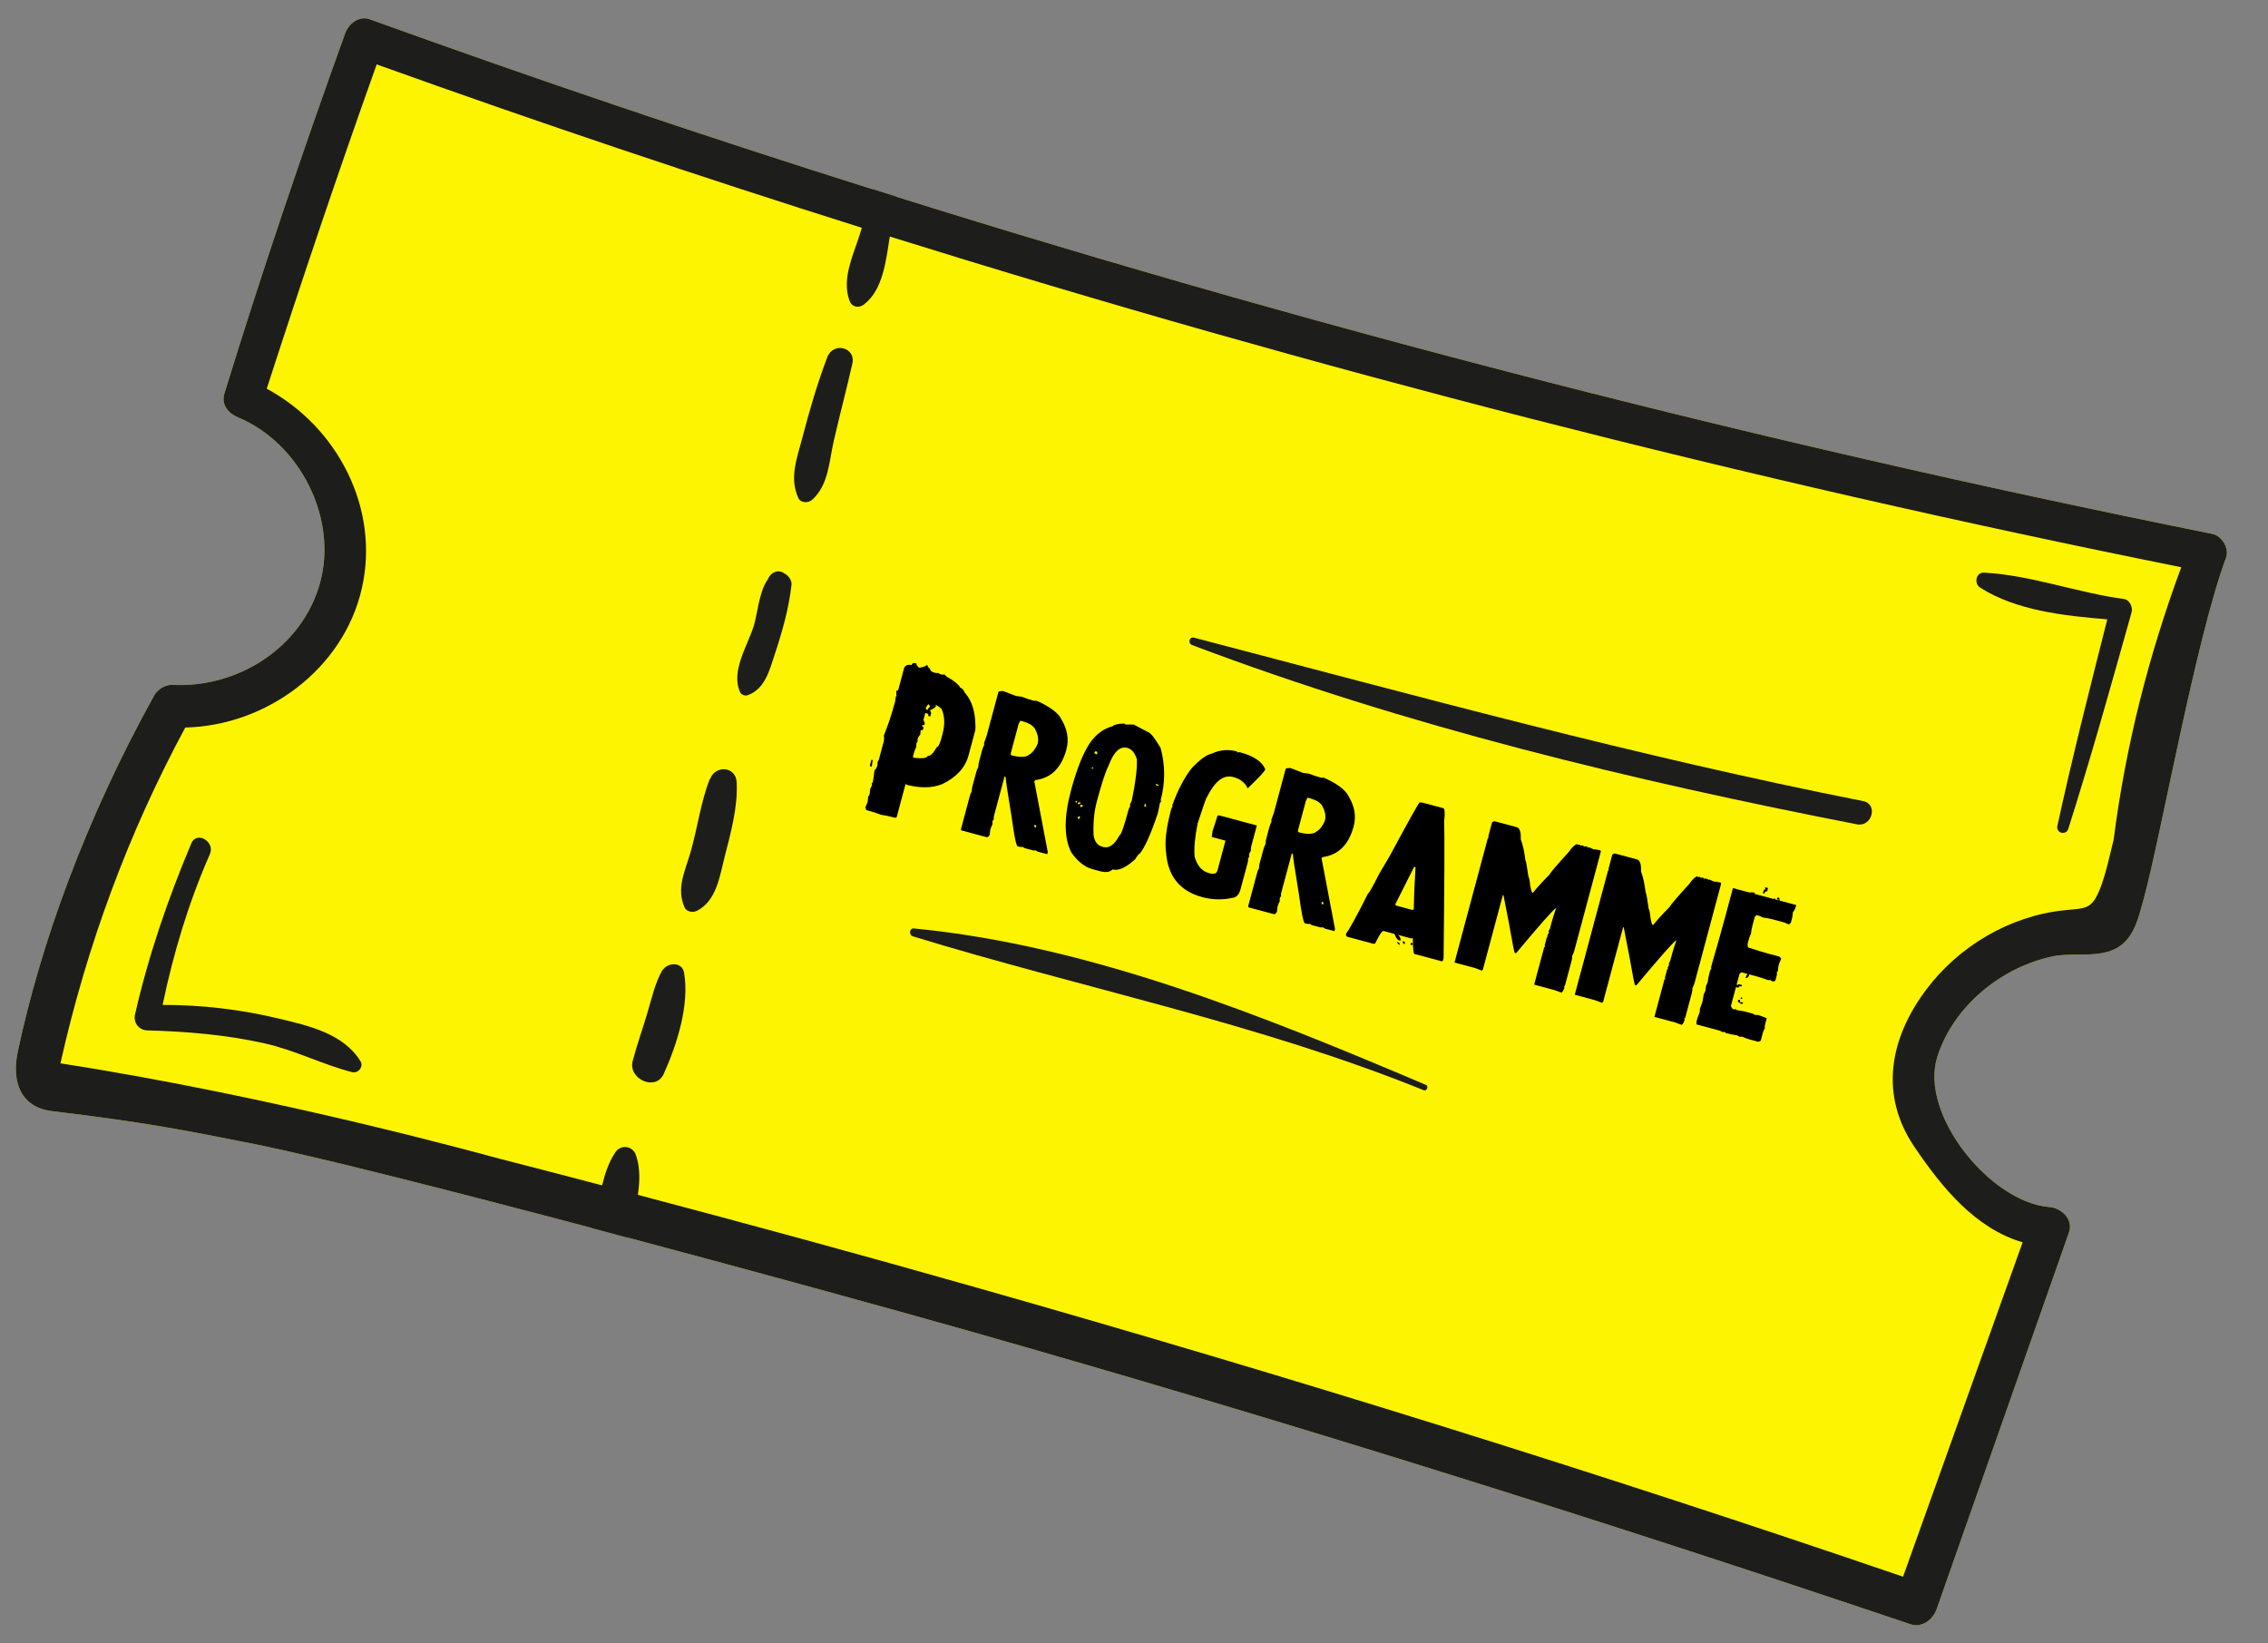
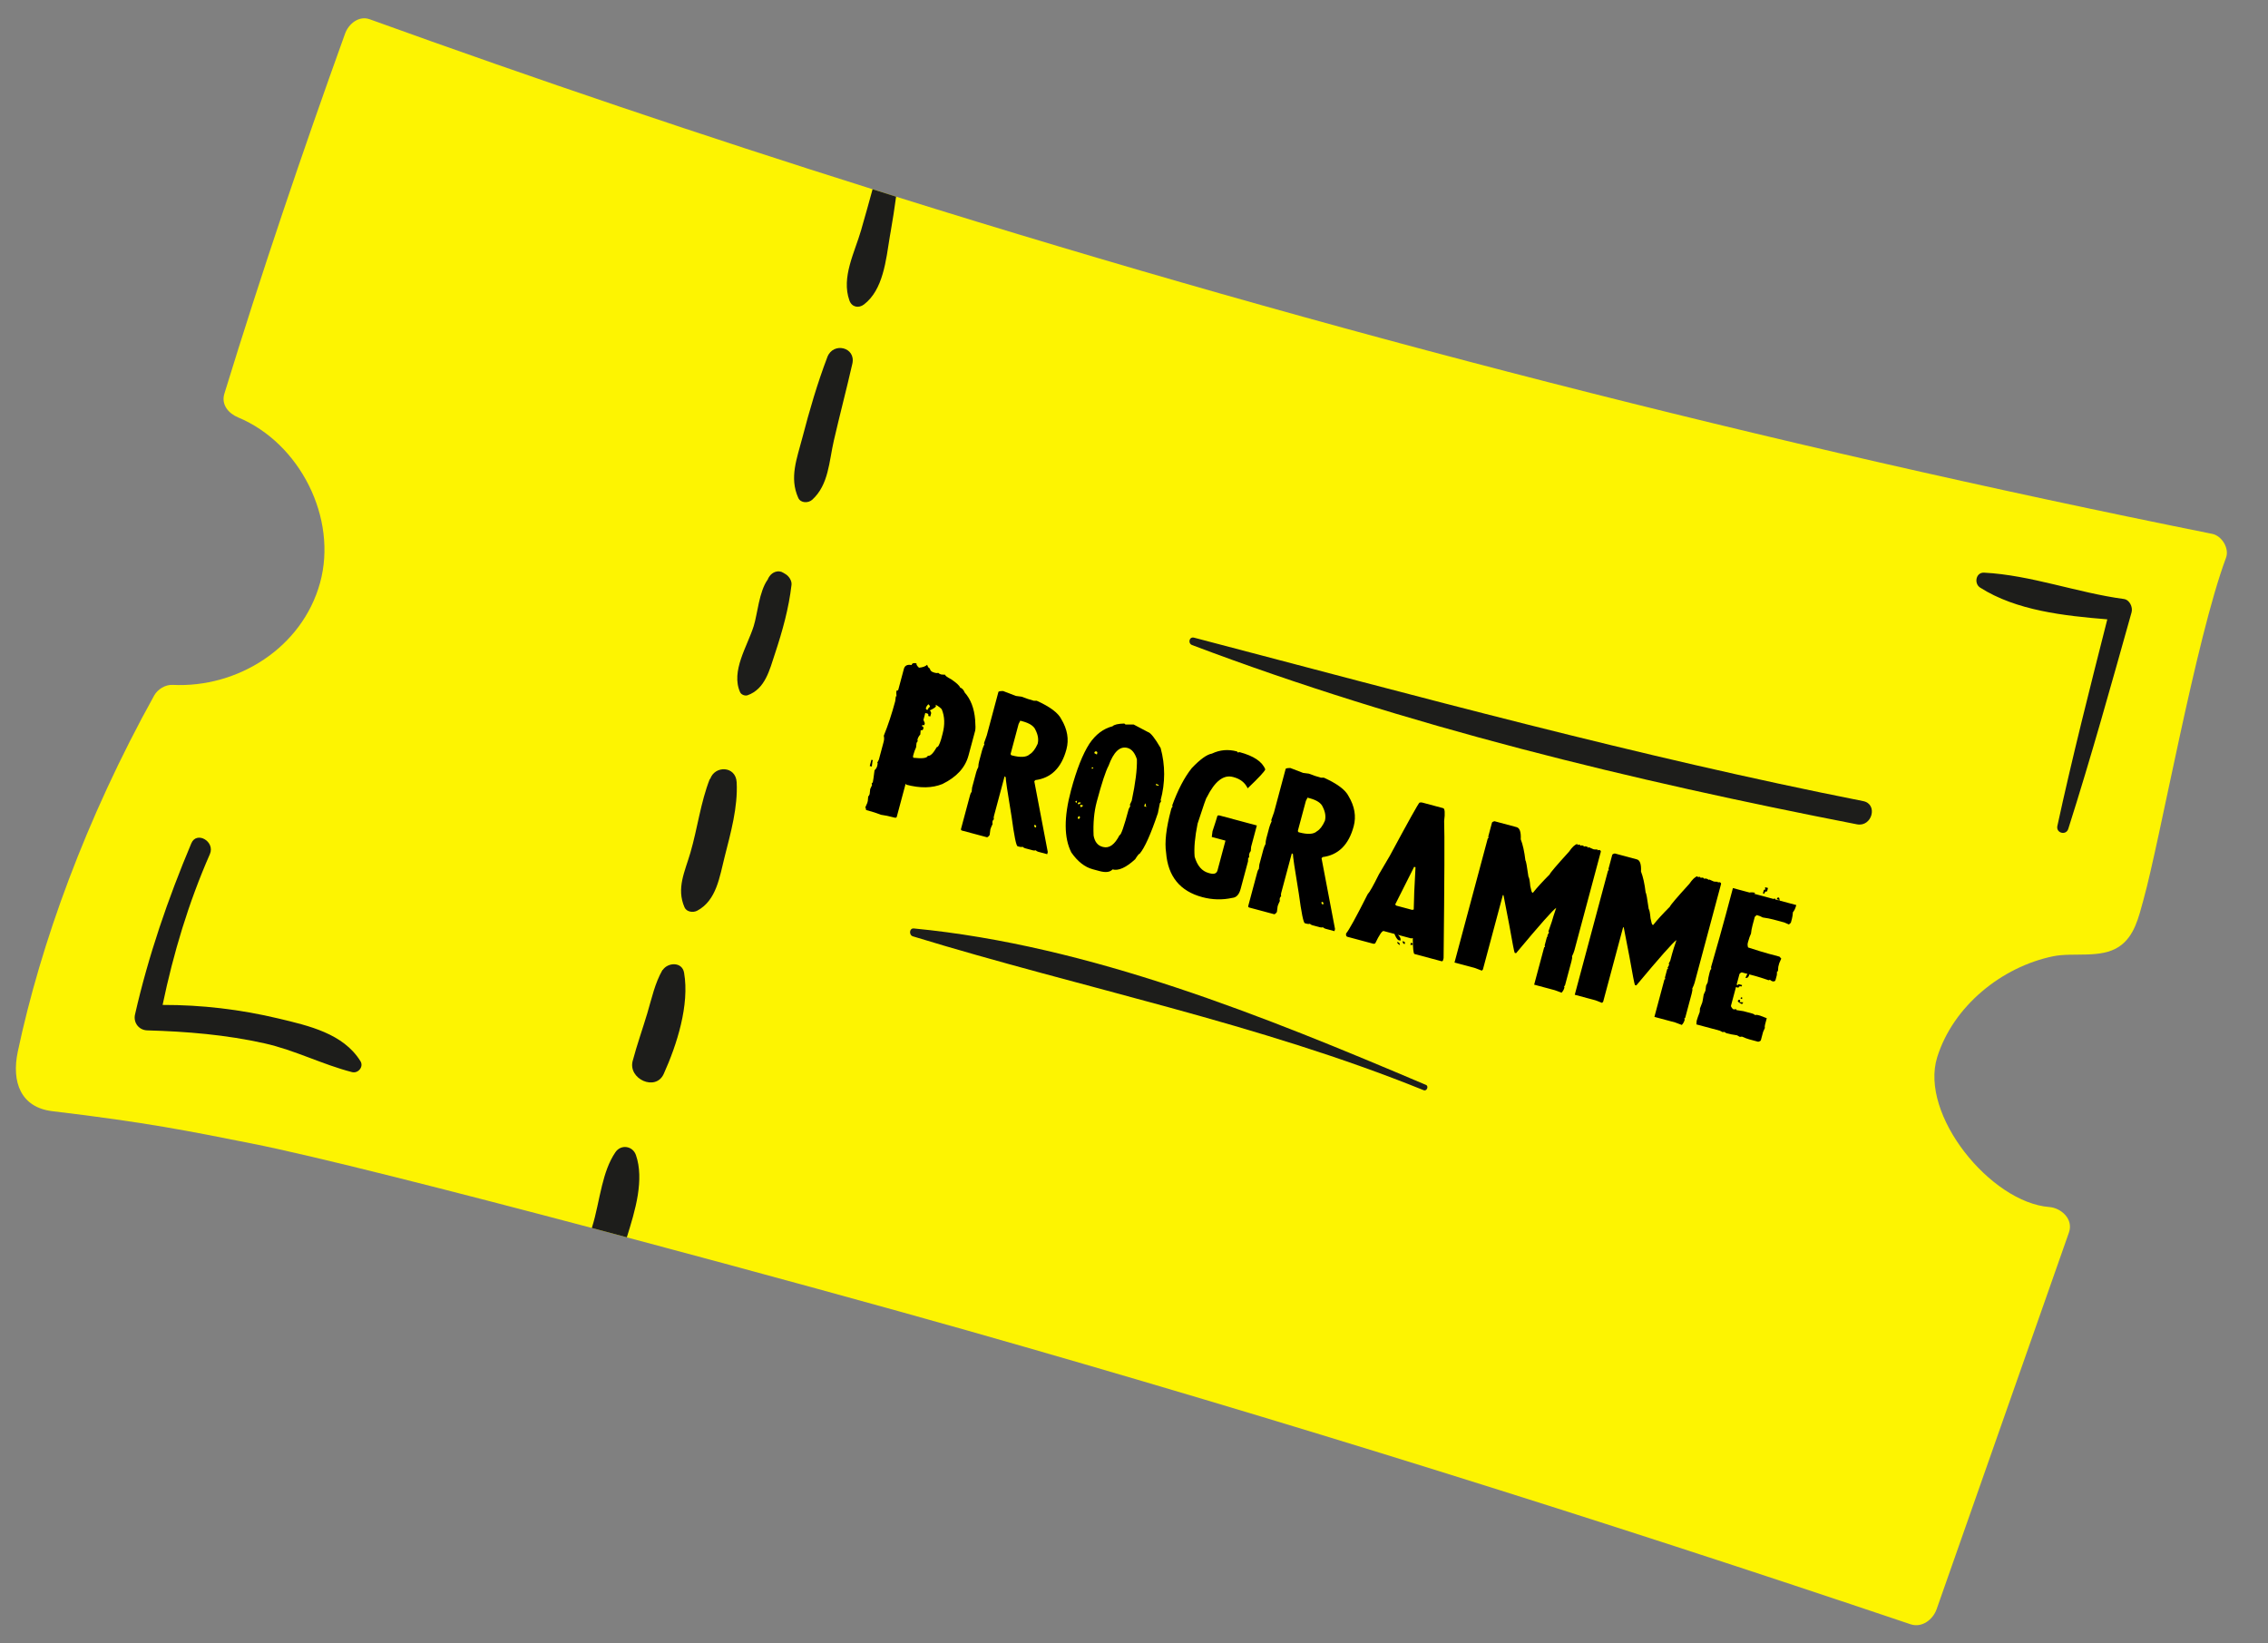
<svg xmlns="http://www.w3.org/2000/svg" width="225" height="163" viewBox="0 0 225 163" fill="none">
  <rect x="0" y="0" width="225" height="163" fill="#808080" stroke="none" />
  <path d="M1.768 104.309C1.115 107.379 2.092 109.866 5.192 110.232C14.662 111.361 18.729 112.202 24.986 113.441C31.184 114.67 44.673 118.101 58.71 121.816C59.863 122.124 61.026 122.427 62.185 122.747C75.16 126.2 88.124 129.767 95.815 131.946C127.294 140.883 158.521 150.673 189.532 161.129C190.682 161.517 191.767 160.657 192.127 159.631C196.502 147.175 200.886 134.721 205.252 122.267C205.718 120.946 204.498 119.839 203.304 119.74C197.488 119.29 190.4 110.586 192.184 104.874C193.767 99.808 198.581 95.914 203.69 94.864C205.698 94.454 208.406 95.123 210.225 93.91C211.768 92.882 212.17 90.961 212.634 89.301C214.341 83.141 217.808 63.472 220.834 55.333C221.187 54.399 220.417 53.154 219.473 52.963C175.361 44.097 131.797 32.94 88.898 19.511C88.126 19.271 87.344 19.019 86.565 18.773C69.826 13.503 53.201 7.879 36.681 1.913C35.599 1.519 34.58 2.378 34.237 3.324C29.976 15.144 25.952 27.041 22.261 39.047C21.918 40.152 22.685 41.02 23.615 41.405C29.746 43.955 33.523 51.4 31.75 57.824C29.975 64.256 23.584 68.269 17.106 67.942C16.396 67.911 15.641 68.38 15.299 68.989C8.494 81.258 4.042 93.595 1.768 104.309Z" fill="#FDF401" />
-   <path d="M15.299 68.989C15.641 68.38 16.396 67.911 17.106 67.942C23.584 68.269 29.975 64.256 31.75 57.824C33.523 51.4 29.746 43.955 23.615 41.405C22.685 41.02 21.918 40.152 22.261 39.047C25.952 27.041 29.976 15.144 34.237 3.324C34.58 2.378 35.599 1.519 36.681 1.913C53.201 7.879 69.826 13.503 86.565 18.773C87.344 19.019 88.126 19.271 88.898 19.511C131.797 32.94 175.361 44.097 219.473 52.963C220.417 53.154 221.187 54.399 220.834 55.333C217.808 63.472 214.341 83.141 212.634 89.301C212.17 90.961 211.768 92.882 210.225 93.91C208.406 95.123 205.698 94.454 203.69 94.864C198.581 95.914 193.767 99.808 192.184 104.874C190.4 110.586 197.488 119.29 203.304 119.74C204.498 119.839 205.718 120.946 205.252 122.267C200.886 134.721 196.502 147.175 192.127 159.631C191.767 160.657 190.682 161.517 189.532 161.129C158.521 150.673 127.294 140.883 95.815 131.946C88.124 129.767 75.16 126.2 62.185 122.747C61.026 122.427 59.863 122.124 58.71 121.816C44.673 118.101 31.184 114.67 24.986 113.441C18.729 112.202 14.662 111.361 5.192 110.232C2.092 109.866 1.115 107.379 1.768 104.309C4.042 93.595 8.494 81.258 15.299 68.989ZM5.994 105.488C27.679 108.842 48.809 114.758 49.556 114.948C52.944 115.819 56.339 116.695 59.73 117.59C60.906 117.896 62.092 118.204 63.277 118.531C74.528 121.499 85.742 124.565 96.94 127.748C127.793 136.513 158.438 146.039 188.795 156.413C192.752 145.362 196.705 134.305 200.656 123.243C195.967 121.846 192.715 117.894 189.925 113.779C186.439 108.632 187.445 103.055 191.068 98.207C194.297 93.888 199.332 90.888 204.719 90.308C206.903 90.076 207.502 90.278 208.344 88.151C208.938 86.62 209.28 84.922 209.687 83.298C210.882 73.982 213.15 65.047 216.394 56.27C173.172 47.587 130.372 36.611 88.275 23.467C87.348 23.176 86.422 22.881 85.494 22.595C69.345 17.507 53.298 12.108 37.37 6.389C33.565 17.049 29.947 27.783 26.462 38.562C33.449 42.317 37.719 50.411 35.892 58.384C34.064 66.399 26.408 71.993 18.381 72.172C12.711 82.68 8.604 93.836 5.994 105.488Z" fill="#1D1D1B" />
  <path d="M84.269 29.814C84.509 30.475 85.183 30.608 85.715 30.201C87.623 28.74 87.895 25.812 88.275 23.467C88.308 23.293 88.339 23.123 88.363 22.965C88.566 21.822 88.74 20.661 88.898 19.511C88.126 19.271 87.344 19.019 86.565 18.773C86.224 20.044 85.859 21.317 85.494 22.595L85.438 22.801C84.787 25.059 83.442 27.517 84.269 29.814Z" fill="#1D1D1B" />
  <path d="M79.598 43.428C80.304 40.711 81.083 38.04 82.081 35.416C82.659 33.899 84.932 34.439 84.558 36.08C83.976 38.636 83.306 41.168 82.719 43.722C82.245 45.784 82.213 48.09 80.58 49.573C80.197 49.921 79.435 49.933 79.191 49.386C78.292 47.377 79.062 45.489 79.597 43.428L79.598 43.428Z" fill="#1D1D1B" />
  <path d="M74.775 62.101C75.149 60.914 75.299 58.679 76.172 57.478C76.195 57.411 76.225 57.345 76.266 57.281C76.288 57.247 76.311 57.215 76.333 57.181C76.624 56.742 77.233 56.513 77.711 56.822C77.774 56.866 77.839 56.906 77.907 56.941C78.25 57.131 78.57 57.6 78.524 58.01C78.256 60.342 77.624 62.601 76.887 64.827C76.345 66.464 75.914 68.35 74.159 68.973C73.912 69.06 73.535 68.917 73.424 68.67C72.485 66.583 74.139 64.127 74.775 62.102L74.775 62.101Z" fill="#1D1D1B" />
  <path d="M70.422 77.264C70.432 77.27 70.443 77.275 70.453 77.282C70.904 75.923 72.994 75.955 73.082 77.605C73.212 80.072 72.49 82.63 71.888 85.006C71.391 86.965 71.087 89.327 69.166 90.344C68.764 90.557 68.111 90.477 67.907 90.007C67.087 88.113 67.937 86.492 68.493 84.587C69.196 82.178 69.504 79.595 70.421 77.264L70.422 77.264Z" fill="#1D1D1B" />
  <path d="M64.225 100.487C64.659 99.035 64.966 97.534 65.729 96.213C65.735 96.218 65.742 96.222 65.748 96.227C66.248 95.467 67.671 95.381 67.865 96.496C68.42 99.693 67.152 103.641 65.845 106.536C65.05 108.299 62.291 107.036 62.766 105.247C63.19 103.649 63.751 102.073 64.226 100.488L64.225 100.487Z" fill="#1D1D1B" />
  <path d="M59.73 117.59C59.38 118.985 59.147 120.449 58.731 121.756C58.725 121.778 58.721 121.795 58.71 121.816C59.863 122.125 61.026 122.427 62.185 122.747C62.587 121.455 63.045 119.991 63.277 118.531C63.489 117.16 63.508 115.794 63.089 114.588C62.769 113.661 61.593 113.492 61.044 114.317C60.398 115.271 60.024 116.405 59.73 117.59Z" fill="#1D1D1B" />
  <path d="M196.835 56.809C201.467 57.048 206.074 58.802 210.7 59.422C211.277 59.499 211.608 60.24 211.465 60.747C209.447 67.935 207.45 75.115 205.185 82.228C204.966 82.915 203.95 82.644 204.104 81.939C205.597 75.063 207.328 68.257 209.058 61.439C204.779 61.091 200.022 60.572 196.439 58.289C195.815 57.892 196.013 56.766 196.835 56.809Z" fill="#1D1D1B" />
  <path d="M18.982 83.656C19.508 82.405 21.37 83.484 20.82 84.736C18.699 89.565 17.204 94.549 16.131 99.691C20.012 99.682 23.856 100.137 27.644 101.042C30.624 101.754 34.054 102.522 35.759 105.271C36.104 105.827 35.531 106.512 34.925 106.357C31.969 105.598 29.265 104.179 26.248 103.504C22.419 102.647 18.525 102.326 14.61 102.216C13.778 102.193 13.211 101.452 13.394 100.644C14.725 94.799 16.657 89.177 18.981 83.658L18.982 83.656Z" fill="#1D1D1B" />
  <path d="M118.459 63.258C140.523 69.038 162.443 75.043 184.838 79.472C186.345 79.77 185.721 82.067 184.221 81.775C161.937 77.433 139.531 72.038 118.263 63.991C117.815 63.821 117.978 63.131 118.459 63.258Z" fill="#1D1D1B" />
  <path d="M90.663 92.105C108.158 93.789 125.419 100.815 141.466 107.625C141.763 107.75 141.548 108.276 141.245 108.154C124.721 101.469 107.527 98.082 90.563 92.887C90.156 92.762 90.197 92.061 90.663 92.106L90.663 92.105Z" fill="#1D1D1B" />
  <path d="M171.917 88.1L178.204 89.784C178.118 90.106 178.006 90.343 177.867 90.496C177.849 90.756 177.818 90.969 177.773 91.135L177.665 91.538L177.473 91.71L177.009 91.509L175.922 91.217C175.632 91.14 175.282 91.072 174.872 91.014C174.719 90.921 174.522 90.842 174.28 90.777L174.087 90.95L173.867 91.771C173.784 92.082 173.732 92.362 173.711 92.609C173.605 92.834 173.511 93.099 173.429 93.405L173.393 93.542C173.359 93.665 173.368 93.815 173.419 93.989C174.319 94.282 174.994 94.489 175.445 94.61L176.539 94.903L176.712 95.096L176.512 95.551L176.42 95.898L176.384 96.32C176.371 96.368 176.341 96.385 176.292 96.373L176.274 96.73L176.145 97.213C176.109 97.347 176 97.39 175.817 97.341C175.769 97.328 175.705 97.288 175.625 97.22C175.534 97.196 175.483 97.205 175.471 97.248C174.871 97.041 174.423 96.898 174.128 96.819L172.824 96.47C172.759 96.453 172.674 96.502 172.569 96.617L171.725 99.765C171.707 99.834 171.773 99.95 171.926 100.112C172.028 100.139 172.125 100.139 172.219 100.113C172.262 100.124 172.277 100.154 172.264 100.202L172.967 100.313L173.853 100.55C173.96 100.579 174.045 100.628 174.107 100.696C174.201 100.669 174.298 100.67 174.4 100.697L174.61 100.753L175.274 101.009L175.11 101.621C175.07 101.771 175.061 101.889 175.084 101.976L174.91 102.369L174.69 103.19C174.673 103.255 174.584 103.306 174.424 103.344L173.539 103.106C173.351 103.056 173.108 102.965 172.81 102.833C172.706 102.857 172.629 102.863 172.581 102.85C172.433 102.758 172.348 102.71 172.327 102.704C171.917 102.646 171.569 102.579 171.285 102.502C171.137 102.411 171.052 102.362 171.031 102.357C170.982 102.344 170.952 102.361 170.939 102.41L170.62 102.247L168.294 101.623L168.32 101.268C168.375 101.064 168.476 100.772 168.624 100.392L168.65 100.036L168.878 99.442C168.906 99.34 168.952 99.082 169.017 98.668C169.025 98.636 169.083 98.505 169.191 98.275L169.254 97.782L169.411 97.454C169.447 97.147 169.505 96.846 169.584 96.551L169.638 96.35C169.675 96.21 169.715 96.146 169.758 96.157C169.771 96.109 169.768 96.036 169.748 95.939C170.388 93.723 170.873 91.998 171.203 90.764L171.917 88.1ZM173.602 96.463L173.546 96.672C173.483 96.908 173.377 97.024 173.229 97.018L173.165 97.001C173.317 96.605 173.463 96.425 173.602 96.463ZM172.551 97.648L172.825 97.721L172.788 97.858C172.606 97.809 172.497 97.852 172.461 97.986L172.115 97.893L172.188 97.62L172.26 97.639L172.378 97.748C172.413 97.66 172.471 97.626 172.551 97.648ZM172.716 98.934L172.852 98.971L172.816 99.108L172.679 99.071L172.716 98.934ZM172.578 99.191L172.642 99.208L172.588 99.409L172.952 99.438C172.88 99.51 172.838 99.571 172.825 99.619C172.525 99.475 172.384 99.366 172.404 99.291C172.44 99.203 172.497 99.169 172.578 99.191ZM174.099 88.555L174.082 88.619C174.012 88.75 173.859 88.784 173.623 88.721L173.414 88.665C173.451 88.525 173.68 88.488 174.099 88.555ZM175.139 88.247L175.104 88.091L175.123 88.018L175.397 88.091L175.304 88.438C175.17 88.401 175.078 88.475 175.029 88.657L174.892 88.621L174.966 88.347C174.987 88.266 175.045 88.233 175.139 88.247ZM176.135 89.169L176.098 89.306L175.961 89.269L175.998 89.132L176.135 89.169ZM176.462 89.041C176.537 89.061 176.562 89.238 176.536 89.57C176.488 89.557 176.414 89.563 176.316 89.589L176.473 89.26L176.271 89.206L176.289 89.141C176.31 89.061 176.368 89.028 176.462 89.041Z" fill="black" />
  <path d="M160.198 84.666L162.387 85.252C162.698 85.336 162.835 85.738 162.797 86.458C163 86.967 163.155 87.667 163.261 88.558C163.315 88.573 163.415 89.111 163.562 90.174C163.631 90.239 163.692 90.549 163.744 91.103C163.824 91.516 163.89 91.729 163.944 91.743L164.008 91.761C164.392 91.271 164.946 90.663 165.67 89.937C165.708 89.797 166.35 89.043 167.596 87.675C167.891 87.242 168.153 86.993 168.383 86.928C168.426 86.94 168.441 86.969 168.428 87.018L168.584 86.982L168.657 87.001C168.7 87.013 168.715 87.043 168.702 87.091L168.858 87.055L168.995 87.092C169.043 87.105 169.061 87.136 169.048 87.184L169.204 87.148L169.406 87.202C169.454 87.215 169.471 87.246 169.459 87.294C169.501 87.305 169.529 87.287 169.542 87.239L169.998 87.438L170.07 87.458L170.428 87.476L170.408 87.548L170.565 87.513L170.637 87.532C170.724 87.573 170.757 87.63 170.737 87.706L168.119 97.478C168.076 97.639 167.997 97.837 167.882 98.07C167.915 98.142 167.896 98.31 167.825 98.573L167.185 100.964C167.173 101.007 167.143 101.022 167.095 101.009L167.131 101.165C167.078 101.364 166.983 101.534 166.847 101.676L166.18 101.428L164.128 100.878L165.118 97.183C165.129 97.14 165.159 97.125 165.207 97.138L165.172 96.982L165.392 96.161C165.405 96.112 165.435 96.095 165.483 96.108C165.495 96.065 165.477 96.037 165.428 96.024L165.591 95.705C165.604 95.657 165.587 95.626 165.538 95.613L165.701 95.295L165.885 94.61C165.964 94.315 166.107 93.865 166.316 93.259C166.023 93.428 164.695 94.927 162.332 97.757L162.196 97.72C162.141 97.602 161.956 96.649 161.641 94.862L161.087 92.005L161.023 91.987L159.045 99.369L158.935 99.487L158.279 99.233L156.226 98.683L159.52 86.391C159.533 86.343 159.561 86.324 159.603 86.336L159.576 86.181L159.942 84.813C159.96 84.749 160.045 84.7 160.198 84.666Z" fill="black" />
-   <path d="M148.268 81.469L150.457 82.056C150.768 82.139 150.905 82.541 150.868 83.262C151.071 83.77 151.225 84.47 151.332 85.362C151.385 85.376 151.485 85.915 151.632 86.978C151.701 87.042 151.762 87.352 151.814 87.907C151.894 88.319 151.96 88.533 152.014 88.547L152.078 88.564C152.462 88.075 153.016 87.467 153.74 86.74C153.778 86.601 154.42 85.847 155.666 84.478C155.961 84.045 156.223 83.796 156.453 83.732C156.496 83.743 156.511 83.773 156.498 83.821L156.654 83.785L156.727 83.805C156.77 83.816 156.785 83.846 156.772 83.895L156.928 83.859L157.065 83.895C157.113 83.908 157.131 83.939 157.118 83.987L157.274 83.952L157.476 84.005C157.524 84.018 157.542 84.049 157.529 84.097C157.572 84.109 157.599 84.091 157.612 84.042L158.068 84.242L158.14 84.261L158.498 84.279L158.478 84.352L158.635 84.316L158.707 84.335C158.794 84.376 158.828 84.434 158.807 84.509L156.189 94.282C156.146 94.443 156.067 94.64 155.952 94.874C155.985 94.946 155.966 95.113 155.895 95.376L155.255 97.767C155.243 97.81 155.213 97.825 155.165 97.812L155.201 97.968C155.148 98.167 155.053 98.337 154.917 98.479L154.25 98.231L152.198 97.681L153.188 93.987C153.199 93.944 153.229 93.929 153.277 93.942L153.242 93.785L153.462 92.964C153.475 92.916 153.505 92.898 153.554 92.911C153.565 92.868 153.547 92.84 153.498 92.827L153.661 92.509C153.674 92.46 153.657 92.43 153.608 92.417L153.771 92.098L153.955 91.414C154.034 91.119 154.178 90.668 154.386 90.063C154.093 90.231 152.765 91.731 150.403 94.56L150.266 94.524C150.211 94.405 150.026 93.453 149.711 91.666L149.157 88.808L149.093 88.791L147.115 96.173L147.006 96.29L146.349 96.037L144.296 95.487L147.59 83.194C147.603 83.146 147.631 83.128 147.674 83.139L147.646 82.985L148.012 81.617C148.03 81.552 148.115 81.503 148.268 81.469Z" fill="black" />
+   <path d="M148.268 81.469L150.457 82.056C150.768 82.139 150.905 82.541 150.868 83.262C151.071 83.77 151.225 84.47 151.332 85.362C151.385 85.376 151.485 85.915 151.632 86.978C151.701 87.042 151.762 87.352 151.814 87.907C151.894 88.319 151.96 88.533 152.014 88.547L152.078 88.564C152.462 88.075 153.016 87.467 153.74 86.74C153.778 86.601 154.42 85.847 155.666 84.478C155.961 84.045 156.223 83.796 156.453 83.732C156.496 83.743 156.511 83.773 156.498 83.821L156.654 83.785L156.727 83.805C156.77 83.816 156.785 83.846 156.772 83.895L156.928 83.859L157.065 83.895C157.113 83.908 157.131 83.939 157.118 83.987L157.274 83.952L157.476 84.005C157.524 84.018 157.542 84.049 157.529 84.097C157.572 84.109 157.599 84.091 157.612 84.042L158.068 84.242L158.14 84.261L158.498 84.279L158.478 84.352L158.635 84.316L158.707 84.335C158.794 84.376 158.828 84.434 158.807 84.509L156.189 94.282C156.146 94.443 156.067 94.64 155.952 94.874C155.985 94.946 155.966 95.113 155.895 95.376L155.255 97.767C155.243 97.81 155.213 97.825 155.165 97.812L155.201 97.968C155.148 98.167 155.053 98.337 154.917 98.479L154.25 98.231L152.198 97.681L153.188 93.987C153.199 93.944 153.229 93.929 153.277 93.942L153.242 93.785L153.462 92.964C153.475 92.916 153.505 92.898 153.554 92.911C153.565 92.868 153.547 92.84 153.498 92.827L153.661 92.509C153.674 92.46 153.657 92.43 153.608 92.417L153.955 91.414C154.034 91.119 154.178 90.668 154.386 90.063C154.093 90.231 152.765 91.731 150.403 94.56L150.266 94.524C150.211 94.405 150.026 93.453 149.711 91.666L149.157 88.808L149.093 88.791L147.115 96.173L147.006 96.29L146.349 96.037L144.296 95.487L147.59 83.194C147.603 83.146 147.631 83.128 147.674 83.139L147.646 82.985L148.012 81.617C148.03 81.552 148.115 81.503 148.268 81.469Z" fill="black" />
  <path d="M141.118 79.622L143.171 80.172C143.337 80.217 143.37 80.643 143.269 81.45C143.319 82.723 143.3 87.256 143.214 95.05L143.158 95.259C143.135 95.345 143.077 95.376 142.986 95.351L140.322 94.637C140.219 94.592 140.164 94.066 140.158 93.058L140.002 93.093L137.265 92.36C137.12 92.321 136.84 92.732 136.426 93.593L136.269 93.629L133.669 92.932C133.557 92.902 133.514 92.793 133.541 92.605C133.826 92.272 134.539 90.974 135.681 88.709C135.86 88.532 136.232 87.876 136.796 86.738L137.874 84.905C139.739 81.441 140.723 79.68 140.825 79.621C140.918 79.595 141.016 79.595 141.118 79.622ZM140.291 85.993L138.409 89.733L138.526 89.842L140.096 90.263L140.252 90.227C140.261 89.292 140.32 87.892 140.428 86.029L140.291 85.993ZM138.276 92.484L138.34 92.501C138.809 92.771 139.006 93.042 138.933 93.316L138.724 93.26C138.581 93.17 138.432 92.911 138.276 92.484ZM138.603 93.452L138.74 93.489C138.804 93.506 138.854 93.591 138.887 93.744L138.823 93.726C138.659 93.608 138.586 93.516 138.603 93.452ZM139.134 93.37L139.271 93.406C139.362 93.431 139.396 93.489 139.371 93.58L139.352 93.653L139.287 93.635C139.218 93.617 139.167 93.528 139.134 93.37ZM139.919 93.727L139.973 93.525L140.045 93.545C140.131 93.568 140.162 93.625 140.137 93.716L139.991 93.746L139.919 93.727Z" fill="black" />
  <path d="M128.01 76.188L129.277 76.674C129.612 76.712 129.801 76.737 129.844 76.748C130.26 76.912 130.662 77.045 131.048 77.149L131.341 77.15C132.66 77.745 133.474 78.354 133.785 78.978C134.389 79.985 134.559 80.983 134.294 81.97C133.803 83.805 132.773 84.824 131.207 85.025L131.106 85.145L132.443 92.164L132.387 92.373L131.501 92.136C131.399 92.109 131.315 92.06 131.247 91.99C131.154 92.017 131.056 92.016 130.954 91.989L130.205 91.789C130.103 91.761 130.019 91.713 129.951 91.643C129.858 91.67 129.76 91.669 129.658 91.642L129.449 91.586C129.309 91.549 129.109 90.566 128.849 88.638C128.437 86.164 128.246 84.868 128.278 84.749L128.158 84.648L127.097 88.609C127.07 88.711 127.07 88.809 127.096 88.902C127.025 88.975 126.983 89.036 126.97 89.084C126.943 89.186 126.942 89.284 126.969 89.377C126.853 89.616 126.78 89.792 126.75 89.905C126.71 90.245 126.686 90.434 126.676 90.472C126.557 90.636 126.463 90.708 126.393 90.689L123.938 90.032C123.847 90.007 123.813 89.949 123.838 89.858L124.735 86.509C124.775 86.359 124.827 86.252 124.89 86.189L124.936 85.761L125.339 84.255C125.389 84.067 125.46 83.891 125.55 83.725C125.554 83.537 125.582 83.348 125.632 83.16L125.923 82.074C125.968 81.907 126.045 81.707 126.154 81.471C126.165 81.428 126.15 81.401 126.107 81.39L126.391 80.586L127.545 76.279C127.561 76.22 127.716 76.19 128.01 76.188ZM129.715 79.129L129.55 79.456L128.762 82.394C128.754 82.49 128.787 82.548 128.863 82.568C129.732 82.801 130.328 82.765 130.651 82.461C130.944 82.292 131.206 81.948 131.437 81.429C131.549 81.01 131.479 80.551 131.228 80.053C131.072 79.666 130.635 79.376 129.916 79.183L129.715 79.129ZM131.122 89.463L131.102 89.535C131.089 89.63 131.122 89.688 131.203 89.709L131.267 89.726L131.286 89.654C131.311 89.563 131.277 89.505 131.186 89.48L131.122 89.463Z" fill="black" />
  <path d="M122.705 74.542C122.753 74.555 122.771 74.585 122.758 74.634C122.806 74.647 122.879 74.64 122.978 74.615C124.379 74.99 125.227 75.56 125.523 76.324C125.471 76.517 124.889 77.143 123.777 78.203C123.518 77.644 123.053 77.275 122.383 77.096L122.318 77.078C121.384 76.828 120.52 77.5 119.725 79.093C119.682 79.081 119.377 79.951 118.81 81.703C118.538 83.04 118.44 84.135 118.516 84.989C118.776 85.887 119.241 86.426 119.912 86.606L120.049 86.643C120.457 86.752 120.703 86.648 120.788 86.332L121.575 83.393L120.215 83.029C120.225 82.991 120.25 82.802 120.289 82.462C120.559 81.648 120.723 81.132 120.782 80.912L120.936 80.884L124.687 81.889L124.12 84.006L124.083 84.436C124.014 84.498 123.96 84.605 123.92 84.755C123.914 84.776 123.914 84.874 123.919 85.048C123.907 85.091 123.877 85.106 123.829 85.093L123.809 85.459L123.077 88.187C122.928 88.746 122.653 89.04 122.254 89.071C121.269 89.29 120.275 89.266 119.271 88.997C117.066 88.406 115.871 86.941 115.686 84.602C115.527 83.564 115.69 82.141 116.175 80.333L116.192 80.268C116.219 80.166 116.265 80.081 116.33 80.012C116.341 79.969 116.325 79.942 116.282 79.93C116.844 78.372 117.493 77.129 118.231 76.199C119.064 75.324 119.731 74.844 120.231 74.759C121.016 74.383 121.841 74.31 122.705 74.542Z" fill="black" />
  <path d="M112.47 71.877L113.877 72.617C114.15 72.69 114.572 73.22 115.142 74.207C115.609 75.919 115.608 77.65 115.139 79.4C115.182 79.411 115.197 79.441 115.184 79.49C115.171 79.538 115.132 79.599 115.066 79.674C115.047 79.743 114.983 80.068 114.874 80.649C114.163 82.765 113.556 84.115 113.055 84.7C112.996 84.684 112.85 84.863 112.617 85.238C111.71 86.07 110.961 86.408 110.37 86.249C110.124 86.523 109.696 86.578 109.084 86.414L108.4 86.23C107.616 86.02 106.91 85.466 106.283 84.567C105.548 83.123 105.538 81.069 106.251 78.407C106.803 76.347 107.413 74.802 108.08 73.772C108.699 72.857 109.462 72.282 110.371 72.048C110.53 71.884 110.919 71.793 111.54 71.775L111.659 71.876L112.47 71.877ZM108.805 79.532C108.541 80.519 108.436 81.639 108.492 82.89C108.603 83.507 108.895 83.878 109.367 84.005L109.431 84.022C110.038 84.184 110.583 83.793 111.066 82.847C111.201 82.883 111.506 82.013 111.982 80.236C112.072 80.094 112.12 80.009 112.127 79.982L112.092 79.826C112.203 79.602 112.264 79.472 112.274 79.434C112.646 77.682 112.817 76.313 112.788 75.327C112.586 74.686 112.273 74.309 111.849 74.196C111.103 73.996 110.479 74.585 109.977 75.963C109.694 76.485 109.303 77.675 108.805 79.532ZM108.58 74.64L108.561 74.712C108.583 74.718 108.668 74.764 108.817 74.85L108.854 74.713C108.879 74.622 108.845 74.564 108.754 74.54C108.658 74.531 108.601 74.565 108.58 74.64ZM114.702 77.747L114.665 77.884L114.939 77.957L114.958 77.885C114.809 77.799 114.723 77.753 114.702 77.747ZM108.333 76.109L108.297 76.246C108.388 76.271 108.446 76.237 108.47 76.146L108.333 76.109ZM113.587 79.717L113.514 79.991L113.723 80.047C113.662 79.91 113.641 79.806 113.66 79.737L113.587 79.717ZM106.678 79.549L106.796 79.658L106.852 79.448C106.756 79.44 106.699 79.473 106.678 79.549ZM106.933 79.694L106.916 79.759L106.98 79.776C107.044 79.793 107.132 79.745 107.243 79.631L107.106 79.594C107.012 79.581 106.954 79.614 106.933 79.694ZM107.189 79.832L107.17 79.904C107.156 79.999 107.189 80.056 107.27 80.078C107.393 79.984 107.457 79.927 107.463 79.905L107.189 79.832ZM107.033 80.963L106.924 81.081C106.915 81.177 106.949 81.234 107.024 81.254L107.133 81.137C107.157 81.046 107.124 80.988 107.033 80.963Z" fill="black" />
  <path d="M99.513 68.552L100.78 69.038C101.115 69.076 101.304 69.101 101.347 69.113C101.764 69.276 102.165 69.409 102.551 69.513L102.845 69.514C104.163 70.109 104.978 70.718 105.288 71.342C105.892 72.349 106.062 73.347 105.798 74.334C105.306 76.17 104.277 77.188 102.71 77.389L102.609 77.509L103.946 84.528L103.89 84.737L103.005 84.5C102.903 84.473 102.818 84.424 102.751 84.354C102.657 84.381 102.559 84.381 102.457 84.353L101.709 84.153C101.607 84.126 101.522 84.077 101.455 84.007C101.361 84.034 101.263 84.034 101.161 84.006L100.952 83.95C100.813 83.913 100.613 82.93 100.353 81.003C99.94 78.528 99.75 77.232 99.781 77.114L99.662 77.013L98.601 80.973C98.573 81.075 98.573 81.173 98.6 81.266C98.528 81.339 98.486 81.4 98.473 81.448C98.446 81.55 98.446 81.648 98.472 81.741C98.356 81.981 98.284 82.157 98.253 82.269C98.214 82.61 98.189 82.799 98.179 82.836C98.06 83 97.966 83.072 97.897 83.054L95.441 82.396C95.35 82.371 95.317 82.314 95.341 82.222L96.238 78.874C96.279 78.723 96.33 78.616 96.393 78.553L96.439 78.125L96.842 76.62C96.893 76.432 96.963 76.255 97.053 76.09C97.058 75.901 97.085 75.713 97.136 75.525L97.427 74.438C97.471 74.272 97.548 74.071 97.657 73.835C97.669 73.793 97.653 73.765 97.61 73.754L97.895 72.95L99.049 68.643C99.064 68.584 99.219 68.554 99.513 68.552ZM101.218 71.494L101.053 71.82L100.266 74.759C100.257 74.854 100.291 74.912 100.366 74.932C101.235 75.165 101.832 75.129 102.155 74.825C102.447 74.656 102.709 74.312 102.94 73.793C103.052 73.374 102.983 72.916 102.731 72.417C102.576 72.03 102.139 71.74 101.419 71.548L101.218 71.494ZM102.625 81.827L102.606 81.9C102.592 81.994 102.626 82.052 102.706 82.073L102.77 82.091L102.79 82.018C102.814 81.927 102.781 81.869 102.69 81.845L102.625 81.827Z" fill="black" />
  <path d="M91.98 65.947C92.049 66.161 92.138 66.282 92.245 66.311C92.271 66.514 92.408 66.648 92.654 66.714L92.791 66.751C92.893 66.778 92.991 66.779 93.084 66.752C93.152 66.822 93.237 66.87 93.339 66.898L93.403 66.915L93.769 66.935C93.747 67.016 93.948 67.167 94.371 67.39C94.897 67.749 95.191 68.024 95.255 68.214C95.438 68.263 95.589 68.427 95.71 68.706C96.302 69.371 96.646 70.269 96.74 71.398C96.784 71.962 96.784 72.328 96.74 72.494L96.082 74.949C95.761 76.146 94.899 77.088 93.495 77.776C92.482 78.189 91.28 78.209 89.89 77.837C89.903 77.788 89.888 77.759 89.845 77.747L88.967 81.023C88.943 81.115 88.861 81.142 88.721 81.104C88.19 80.962 87.751 80.87 87.406 80.829C87.027 80.676 86.531 80.517 85.92 80.354C85.913 80.208 85.885 80.129 85.837 80.116L86.037 79.66L86.093 79.451L86.13 79.021C86.2 78.953 86.249 78.869 86.276 78.767L86.331 78.272L86.513 77.881L86.477 77.725L86.587 77.607C86.617 77.495 86.675 77.096 86.76 76.412C86.892 76.286 86.974 76.161 87.007 76.038L87.044 75.901C87.081 75.761 87.076 75.685 87.027 75.672L87.191 75.353L87.667 73.574C87.72 73.376 87.724 73.181 87.677 72.99C88.102 71.942 88.479 70.801 88.81 69.567L88.875 69.067L88.939 69.084C88.91 68.829 88.913 68.634 88.949 68.5C89.04 68.524 89.098 68.491 89.123 68.4L89.671 66.355C89.76 66.022 90.015 65.895 90.437 65.974C90.486 65.791 90.647 65.737 90.921 65.81C90.892 65.917 90.975 66.06 91.169 66.239C91.54 66.206 91.81 66.109 91.98 65.947ZM92.825 69.909L92.853 70.063C92.828 70.154 92.621 70.295 92.231 70.483C92.296 70.501 92.345 70.586 92.379 70.739L92.288 71.077L92.087 71.023C92.123 70.889 92.095 70.809 92.004 70.785L91.794 70.729L91.611 71.413L91.747 71.743L91.693 71.944C91.554 71.907 91.472 71.934 91.447 72.025C91.587 72.062 91.638 72.151 91.6 72.29C91.564 72.424 91.477 72.473 91.337 72.435L91.3 72.865C91.164 73.007 91.069 73.177 91.016 73.376L91.044 73.53C90.978 73.605 90.939 73.666 90.926 73.714L90.88 74.142C90.772 74.372 90.69 74.594 90.632 74.809L90.576 75.018L90.604 75.172C91.502 75.275 91.983 75.208 92.047 74.972C92.277 75.034 92.576 74.746 92.942 74.108C93.055 74.138 93.195 73.885 93.362 73.349L93.508 72.801C93.753 71.889 93.726 71.077 93.428 70.364C93.316 70.225 93.115 70.073 92.825 69.909ZM92.104 69.863C91.973 69.989 91.89 70.113 91.857 70.237C91.844 70.331 91.877 70.388 91.958 70.41L92.022 70.427C92.054 70.309 92.13 70.206 92.251 70.118C92.269 70.053 92.22 69.968 92.104 69.863ZM86.452 75.371L86.589 75.408L86.552 75.545L86.487 76.045L86.286 75.991L86.452 75.371Z" fill="black" />
</svg>